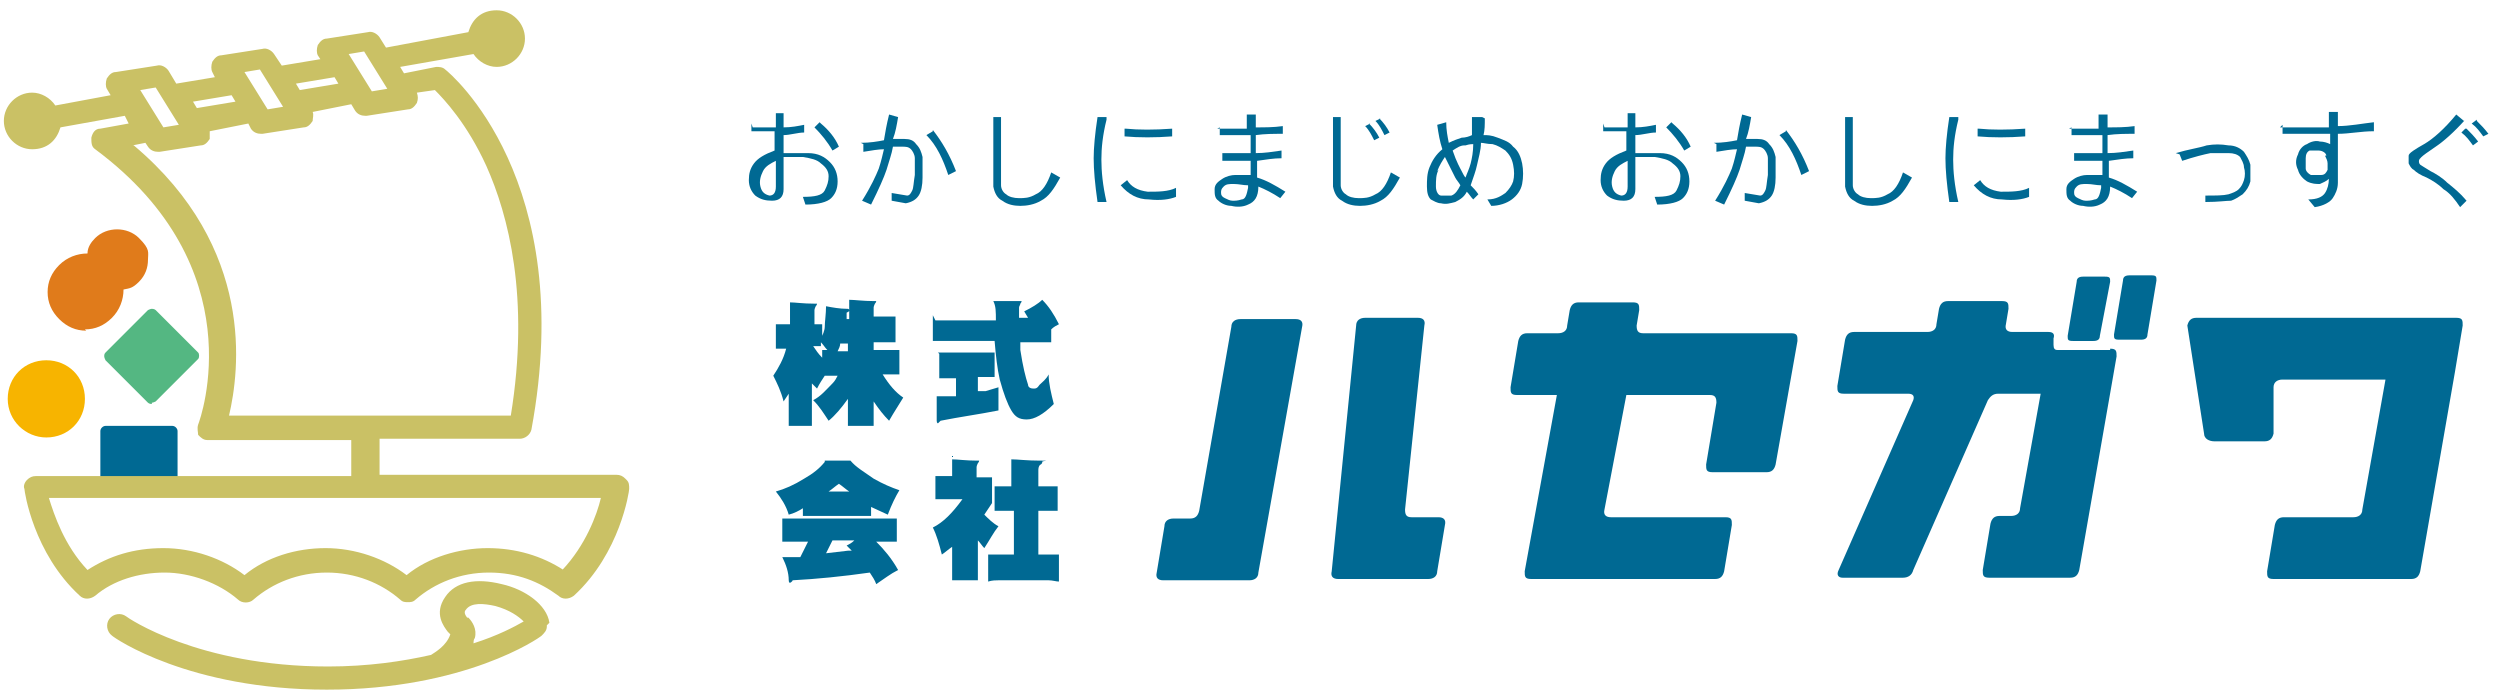
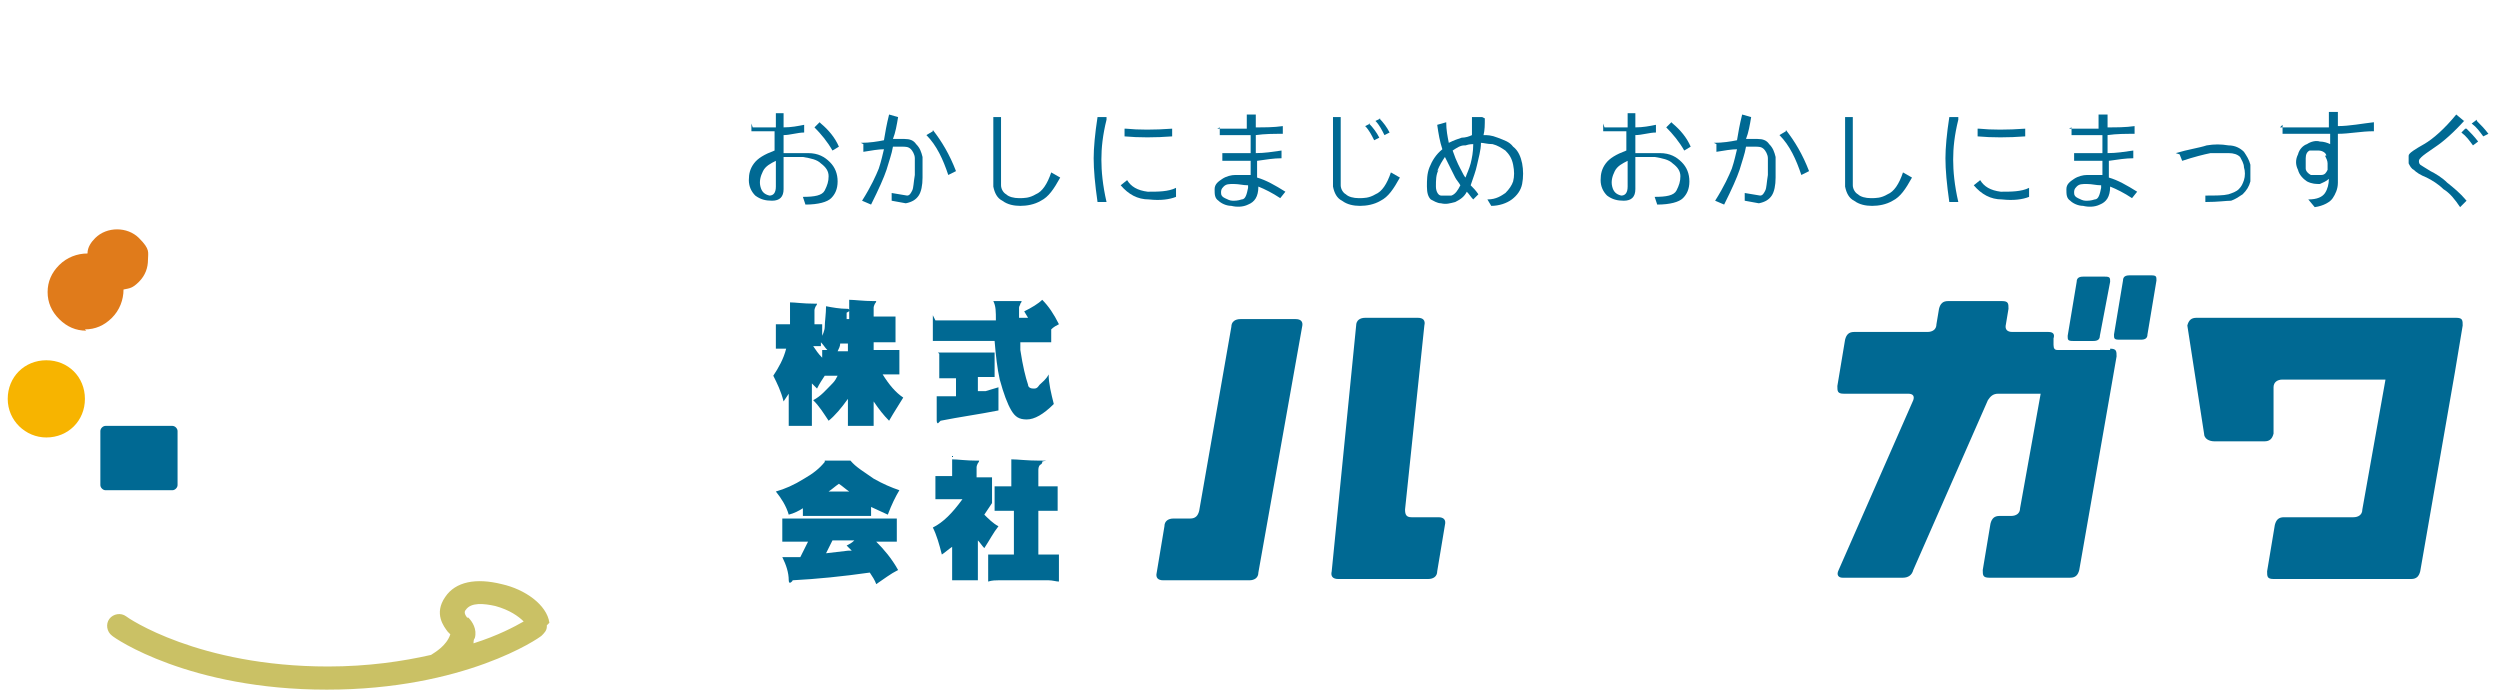
<svg xmlns="http://www.w3.org/2000/svg" id="_レイヤー_" data-name="&amp;lt;レイヤー&amp;gt;" version="1.1" viewBox="0 0 194.3 54">
  <defs>
    <style>
      .cls-1 {
        fill: #e07b1b;
      }

      .cls-1, .cls-2, .cls-3, .cls-4, .cls-5 {
        stroke-width: 0px;
      }

      .cls-2 {
        fill: #cac165;
      }

      .cls-3 {
        fill: #f7b400;
      }

      .cls-4 {
        fill: #006993;
      }

      .cls-5 {
        fill: #54b782;
      }
    </style>
  </defs>
  <g>
    <g>
      <g>
        <path class="cls-4" d="M96.4,24.8h4.3c.4,0,.6.2.5.6l-3.4,19.1c0,.4-.3.6-.7.6h-6.7c-.4,0-.6-.2-.5-.6l.6-3.6c0-.4.3-.6.7-.6h1.3c.4,0,.6-.2.7-.6l2.5-14.3c0-.4.3-.6.7-.6ZM109.8,40.2h2c.4,0,.6.2.5.6l-.6,3.6c0,.4-.3.6-.7.6h-7c-.4,0-.6-.2-.5-.6l1.9-19.1c0-.4.3-.6.7-.6h4.1c.4,0,.6.2.5.6l-1.5,14.3c0,.4.1.6.5.6Z" />
-         <path class="cls-4" d="M139,25.9h-11.3c-.4,0-.5-.2-.5-.6l.2-1.2c0-.4,0-.6-.5-.6h-4.2c-.4,0-.6.2-.7.6l-.2,1.2c0,.4-.3.6-.7.6h-2.4c-.4,0-.6.2-.7.6l-.6,3.6c0,.4,0,.6.5.6h3.1l-2.5,13.7c0,.4,0,.6.5.6h14.3c.4,0,.6-.2.7-.6l.6-3.6c0-.4,0-.6-.5-.6h-8.9c-.4,0-.6-.2-.5-.6l1.7-8.9h6.5c.4,0,.5.2.5.6l-.8,4.8c0,.4,0,.6.5.6h4.2c.4,0,.6-.2.7-.6l1.7-9.6c0-.4,0-.6-.5-.6Z" />
        <g>
          <path class="cls-4" d="M161,26.5h1.7c.3,0,.5-.1.5-.4l.8-4.2c0-.3,0-.4-.4-.4h-1.7c-.3,0-.5.1-.5.4l-.7,4.2c0,.3,0,.4.4.4Z" />
          <path class="cls-4" d="M164,27.2h-4.1c-.2,0-.3-.1-.3-.4v-.5c.1-.3,0-.5-.4-.5h-2.8c-.4,0-.6-.2-.5-.6l.2-1.2c0-.4,0-.6-.5-.6h-4.2c-.4,0-.6.2-.7.6l-.2,1.2c0,.4-.3.6-.7.6h-5.7c-.4,0-.6.2-.7.6l-.6,3.6c0,.4,0,.6.5.6h5c.4,0,.5.2.4.5l-5.8,13.2c-.2.4,0,.6.3.6h4.7c.4,0,.7-.2.8-.6l5.8-13.2c.2-.3.4-.5.8-.5h3.3l-1.6,8.9c0,.4-.3.6-.7.6h-.9c-.4,0-.6.2-.7.6l-.6,3.6c0,.4,0,.6.5.6h6.3c.4,0,.6-.2.7-.6l2.5-14.3s0,0,0,0l.4-2.3c0-.4,0-.6-.5-.6Z" />
          <path class="cls-4" d="M167.2,21.4h-1.7c-.3,0-.5.1-.5.4l-.7,4.2c0,.3,0,.4.4.4h1.7c.3,0,.5-.1.5-.4l.7-4.2c0-.3,0-.4-.4-.4Z" />
        </g>
        <path class="cls-4" d="M190.9,24.7h-20.2c-.4,0-.6.2-.7.6l1.3,8.4c0,.4.4.6.8.6h3.9c.4,0,.6-.2.7-.6v-3.6c0-.4.3-.6.7-.6h8s-1.8,10.1-1.8,10.1c0,.4-.3.6-.7.6h-5.4c-.4,0-.6.2-.7.6l-.6,3.6c0,.4,0,.6.5.6h10.7c.4,0,.6-.2.7-.6l2.7-15.5s.6-3.6.6-3.6c0-.4,0-.6-.5-.6Z" />
      </g>
      <g>
        <path class="cls-4" d="M60.5,25.2c.3,0,.5,0,.7,0h.2v-.6c0-.3,0-.7,0-1.1.4,0,1,.1,1.9.1s.2,0,.2,0,0,.1-.1.2c0,0-.1.2-.1.3v1.1c.2,0,.4,0,.6,0,0,.3,0,.6,0,.9h0c0,0,.2-.4.2-.7,0-.4.1-1,.1-1.6.5.1,1.1.2,1.6.2.1,0,.2,0,.2.1s0,.1-.2.2v.5s.2,0,.2,0v-.3c0-.4,0-.7,0-1.2.4,0,1.1.1,1.9.1s.2,0,.2,0,0,.1-.1.2c0,0-.1.2-.1.3v.7h.6c.4,0,.7,0,1.1,0,0,.3,0,.7,0,1s0,.6,0,1c-.3,0-.7,0-1.1,0h-.6v.6h.9c.4,0,.7,0,1.1,0,0,.3,0,.6,0,.9s0,.6,0,1c-.3,0-.7,0-1.1,0h-.2c.5.8,1,1.4,1.6,1.8-.3.5-.7,1.1-1.1,1.8-.4-.4-.8-.9-1.2-1.5v1.1c0,.2,0,.5,0,.8-.4,0-.7,0-1,0s-.6,0-1,0c0-.3,0-.5,0-.8v-1.3c-.5.7-1,1.3-1.5,1.7-.4-.6-.7-1.1-1.2-1.6.6-.3,1-.8,1.5-1.3.2-.2.3-.4.4-.6h-.3c-.2,0-.5,0-.7,0-.2.3-.4.6-.6,1l-.4-.4v2.6c0,.2,0,.4,0,.7-.4,0-.7,0-.9,0s-.6,0-.9,0c0-.2,0-.5,0-.7v-1.8l-.4.6c-.2-.8-.5-1.4-.8-2,.4-.6.8-1.3,1-2.1h-.1c-.2,0-.4,0-.7,0,0-.4,0-.7,0-1s0-.6,0-.9ZM63.9,27.8v-.6s.4,0,.4,0c-.2-.2-.3-.4-.5-.6v.3c-.1,0-.3,0-.6,0,.2.3.4.6.7.9ZM65.9,27.3v-.6h-.6c0,.2-.1.4-.2.6h.8Z" />
        <path class="cls-4" d="M72.7,24.9c.4,0,.8,0,1.2,0h3.5c0-.7,0-1.1-.2-1.5.4,0,1,0,2,0s.2,0,.2,0c0,0,0,.1-.1.2,0,.1-.1.2-.1.3,0,.2,0,.5,0,.8h.7l-.3-.5c.6-.3,1.1-.6,1.4-.9.5.5.9,1.1,1.3,1.9-.2.1-.4.2-.6.4,0,.3,0,.6,0,1-.3,0-.7,0-1.2,0h-1.2v.6c.2,1.3.4,2.1.6,2.7,0,.2.2.3.4.3s.3,0,.5-.3c.2-.2.5-.4.7-.8,0,.7.2,1.5.4,2.3-.8.8-1.5,1.2-2.1,1.2s-.9-.2-1.2-.7c-.3-.5-.6-1.3-.9-2.4-.2-.9-.3-1.8-.4-3h-3.6c-.3,0-.7,0-1.2,0,0-.4,0-.7,0-1s0-.7,0-1ZM72.9,27.4c.3,0,.5,0,.7,0h3c.2,0,.5,0,.7,0,0,.3,0,.6,0,.9s0,.6,0,1c-.2,0-.4,0-.7,0h-.6v1.1h.6c.3-.1.7-.2,1-.3,0,.3,0,.6,0,1s0,.6,0,.8c-1.5.3-3,.5-4.5.8-.1.1-.2.2-.2.2,0,0-.1,0-.1-.2v-.9c0-.3,0-.6,0-1h.6c.2,0,.4,0,.9,0v-1.4h-.6c-.2,0-.4,0-.7,0,0-.4,0-.7,0-1s0-.6,0-.9Z" />
        <path class="cls-4" d="M64.1,35.8c.4,0,.7,0,1,0s.6,0,1,0c.4.5,1.1.9,1.8,1.4.7.4,1.4.7,2,.9-.3.5-.6,1.1-.9,1.9-.4-.2-.9-.4-1.3-.6,0,.2,0,.5,0,.7-.2,0-.5,0-.7,0h-3.9c-.2,0-.5,0-.7,0v-.6c-.3.2-.7.4-1.1.5-.2-.7-.6-1.3-1-1.8.7-.2,1.4-.5,2.2-1,.7-.4,1.2-.8,1.6-1.3ZM60.6,40.3c.4,0,.7,0,1,0h7.1c.3,0,.7,0,1,0,0,.3,0,.6,0,.9s0,.6,0,.9c-.3,0-.6,0-1,0h-.6c.6.6,1.2,1.3,1.7,2.2-.6.3-1.1.7-1.7,1.1-.1-.3-.3-.6-.5-.9-2.1.3-4.1.5-6,.6,0,.1-.2.2-.2.2s-.1,0-.1-.2c0-.6-.2-1.2-.5-1.8h1.4l.6-1.2h-1c-.3,0-.6,0-1,0,0-.3,0-.6,0-.9s0-.6,0-.9ZM66.2,42.8l-.4-.4c.2-.1.4-.2.6-.4h-1.7l-.5,1,1.7-.2h.2ZM64.4,38.2h1.6c-.3-.2-.5-.4-.8-.6-.3.2-.5.4-.8.6Z" />
        <path class="cls-4" d="M74,35.7c.4,0,1.1.1,1.9.1s.2,0,.2,0,0,.1-.1.2c0,0-.1.2-.1.3v.8c.4,0,.8,0,1.2,0,0,.3,0,.6,0,.9v1.1c-.2.3-.4.6-.6.9.3.3.7.7,1.1.9-.4.5-.7,1.1-1.1,1.7-.2-.2-.3-.4-.5-.6v2.3c0,.2,0,.5,0,.8-.4,0-.7,0-1,0s-.6,0-1,0c0-.3,0-.5,0-.8v-1.8c-.3.2-.5.4-.8.6-.2-.8-.4-1.5-.7-2.1.8-.4,1.5-1.1,2.3-2.2h-1.2c-.2,0-.5,0-.9,0,0-.4,0-.7,0-.9s0-.5,0-.9c.3,0,.6,0,.9,0h.4v-.4c0-.4,0-.7,0-1.2ZM77.1,37.8c.3,0,.5,0,.8,0h.7v-.8c0-.4,0-.8,0-1.3.5,0,1.2.1,2.2.1s.2,0,.2.1,0,.1-.1.2c-.1,0-.2.2-.2.4v1.3h.7c.3,0,.5,0,.8,0,0,.3,0,.6,0,.9s0,.6,0,1c-.2,0-.5,0-.8,0h-.7v3.4h.8c.3,0,.5,0,.8,0,0,.3,0,.7,0,1s0,.7,0,1.1c-.2,0-.5-.1-.8-.1h-3.9c-.2,0-.5,0-.8.1,0-.4,0-.8,0-1.1s0-.7,0-1c.3,0,.5,0,.8,0h1.2v-3.4h-.7c-.2,0-.5,0-.8,0,0-.4,0-.7,0-1s0-.6,0-.9Z" />
      </g>
    </g>
    <g>
      <path class="cls-4" d="M58.5,9.9c.6,0,1.2,0,1.8,0v-1.1h.6v1.1c.6,0,1.1-.1,1.6-.2v.6c-.5,0-1.1.2-1.6.2v1.4c.5,0,1.1,0,1.9,0s1.3.3,1.7.7c.4.4.6.9.6,1.5,0,.6-.2,1-.5,1.3-.3.3-1,.5-2,.5l-.2-.6c.9,0,1.5-.1,1.7-.5s.3-.7.3-1.1c0-.4-.2-.7-.6-1-.3-.3-.8-.4-1.4-.5-.6,0-1.1,0-1.5,0v2.5c0,.6-.3.9-.9.9-.5,0-.9-.1-1.3-.4-.3-.3-.5-.7-.5-1.2,0-.5.1-.9.4-1.3.3-.4.8-.7,1.6-1v-1.5c-.6,0-1.2,0-1.8,0v-.6ZM60.3,12.5c-.4.2-.8.4-1,.8-.2.4-.3.8-.2,1.2.1.4.3.6.7.7.3,0,.5-.2.5-.7v-2ZM63.8,9.6c.6.5,1.1,1.1,1.4,1.8l-.5.3c-.4-.7-.9-1.3-1.4-1.8l.4-.4Z" />
      <path class="cls-4" d="M66.9,11.1c.7,0,1.3-.1,1.8-.2.1-.6.2-1.2.4-2l.7.2c-.1.6-.2,1.2-.4,1.7.2,0,.5,0,.9,0s.7.1.9.4c.3.3.4.6.5,1,0,.4,0,1,0,1.6,0,.6-.1,1.1-.3,1.4-.2.3-.5.5-1,.6l-1.1-.2v-.6s1.2.2,1.2.2c.2,0,.3-.2.4-.4s.1-.6.2-1.2c0-.6,0-1,0-1.3s-.2-.6-.3-.7c-.2-.2-.4-.2-.7-.2-.3,0-.6,0-.7,0-.1.6-.3,1.1-.5,1.8-.2.6-.6,1.5-1.2,2.7l-.7-.3c.7-1.1,1.1-2,1.3-2.5.2-.6.3-1.1.4-1.5-.4,0-1,.1-1.6.2v-.6ZM72.5,10.1c.7.9,1.3,1.9,1.8,3.2l-.6.3c-.4-1.2-.9-2.3-1.7-3.1l.5-.3Z" />
      <path class="cls-4" d="M77.8,9.1c0,1.4,0,2.6,0,3.5,0,.9,0,1.5,0,1.8,0,.3.2.6.4.7.2.2.6.3,1,.3.4,0,.8,0,1.3-.3.5-.2.9-.8,1.2-1.7l.7.4c-.5.9-.9,1.5-1.5,1.8-.5.3-1.1.4-1.6.4s-1-.1-1.4-.4c-.4-.2-.6-.6-.7-1.1,0-.5,0-1.1,0-2,0-.9,0-2,0-3.4h.7Z" />
      <path class="cls-4" d="M86,9.3c-.3,1.2-.4,2.2-.4,3.1,0,.9.1,2,.4,3.3h-.7c-.2-1.4-.3-2.5-.3-3.4,0-.8.1-1.9.3-3.2h.7ZM89.2,14.9c.8,0,1.6,0,2.2-.3v.7c-.5.2-1.2.3-2.1.2-.9,0-1.6-.4-2.2-1.1l.5-.4c.3.5.8.8,1.6.9ZM87.5,10c1,.1,2.2.1,3.6,0v.6c-1.3.1-2.6.1-3.7,0v-.6Z" />
      <path class="cls-4" d="M94.6,10c.7,0,1.5,0,2.3,0v-1.1s.7,0,.7,0v1c.7,0,1.4,0,2.1-.1v.6c-.7,0-1.4,0-2.1.1v1.4c.7,0,1.3-.1,2-.2v.6c-.6,0-1.2.1-1.9.2v1.3c.7.2,1.4.6,2.2,1.1l-.4.5c-.6-.4-1.2-.7-1.7-.9h0c0,.8-.3,1.2-.8,1.4-.4.2-.9.2-1.3.1-.4,0-.8-.2-1-.4-.3-.2-.3-.5-.3-.9,0-.4.3-.6.6-.8.3-.2.7-.3,1-.3.4,0,.8,0,1.2,0v-1.1c-.8,0-1.5,0-2.2,0v-.6c.7,0,1.5,0,2.2,0v-1.4c-.9,0-1.7,0-2.4,0v-.6ZM97,14.4c-.4,0-.7-.1-1.1-.1-.4,0-.6,0-.8.2-.2.2-.2.3-.2.5,0,.2.1.3.3.4.2.1.4.2.6.2s.4,0,.7-.1c.3,0,.4-.4.5-.9h0Z" />
      <path class="cls-4" d="M104.2,9.1c0,1.4,0,2.6,0,3.5,0,.9,0,1.5,0,1.8,0,.3.2.6.4.7.2.2.6.3,1,.3.4,0,.8,0,1.3-.3.5-.2.9-.8,1.2-1.7l.7.4c-.5.9-.9,1.5-1.5,1.8-.5.3-1.1.4-1.6.4s-1-.1-1.4-.4c-.4-.2-.6-.6-.7-1.1,0-.5,0-1.1,0-2,0-.9,0-2,0-3.4h.7ZM106.4,9.6c.3.3.6.7.8,1.1l-.4.2c-.2-.4-.4-.8-.7-1.1l.4-.2ZM107.2,9.2c.3.3.6.7.8,1.1l-.4.2c-.2-.4-.4-.8-.7-1.1l.4-.2Z" />
      <path class="cls-4" d="M115.4,9.2c0,.5,0,.9-.1,1.3.3,0,.6,0,1.1.2s.9.3,1.2.7c.4.3.6.8.7,1.3.1.5.1,1.1,0,1.6-.1.5-.4.9-.8,1.2-.4.3-1,.5-1.6.5l-.3-.5c.7,0,1.1-.3,1.4-.5.3-.3.5-.6.6-.9.1-.4.1-.8,0-1.3-.1-.5-.3-.8-.6-1.1-.3-.2-.6-.4-1-.5-.4,0-.7-.1-.9-.1,0,.6-.2,1.2-.3,1.7s-.3,1-.5,1.6c.2.2.4.4.6.7l-.4.4c-.2-.2-.3-.4-.5-.6-.2.4-.5.6-.9.8-.4.1-.7.2-1.1.1-.3,0-.6-.2-.8-.3-.2-.2-.3-.5-.3-1,0-.5,0-1,.2-1.5.2-.5.5-1,1-1.4-.2-.6-.3-1.2-.4-1.9l.7-.2c0,.6.1,1.1.2,1.6.4-.2.7-.3,1-.4.3,0,.6-.1.8-.2,0-.4,0-.9,0-1.4h.8ZM111.8,13.2c-.2.4-.2.8-.2,1.3,0,.4.2.7.4.7.3,0,.5,0,.8,0,.3-.1.5-.4.7-.8-.1-.2-.3-.4-.4-.6-.1-.2-.4-.8-.8-1.6-.2.3-.4.6-.6,1.1ZM113.8,11.3c-.3,0-.6.2-.9.4.3.9.6,1.4.7,1.6.1.2.2.4.3.5.1-.3.3-.7.4-1.1.1-.4.2-.9.2-1.5-.1,0-.3,0-.6.1Z" />
      <path class="cls-4" d="M124.7,9.9c.6,0,1.2,0,1.8,0v-1.1h.6v1.1c.6,0,1.1-.1,1.6-.2v.6c-.5,0-1.1.2-1.6.2v1.4c.5,0,1.1,0,1.9,0s1.3.3,1.7.7c.4.4.6.9.6,1.5,0,.6-.2,1-.5,1.3-.3.3-1,.5-2,.5l-.2-.6c.9,0,1.5-.1,1.7-.5.2-.4.3-.7.3-1.1,0-.4-.2-.7-.6-1-.3-.3-.8-.4-1.4-.5-.6,0-1.1,0-1.5,0v2.5c0,.6-.3.9-.9.9-.5,0-.9-.1-1.3-.4-.3-.3-.5-.7-.5-1.2,0-.5.1-.9.4-1.3.3-.4.8-.7,1.6-1v-1.5c-.6,0-1.2,0-1.8,0v-.6ZM126.5,12.5c-.4.2-.8.4-1,.8-.2.4-.3.8-.2,1.2.1.4.3.6.7.7.3,0,.5-.2.5-.7v-2ZM130,9.6c.6.5,1.1,1.1,1.4,1.8l-.5.3c-.4-.7-.9-1.3-1.4-1.8l.4-.4Z" />
      <path class="cls-4" d="M133.2,11.1c.7,0,1.3-.1,1.8-.2.1-.6.2-1.2.4-2l.7.2c-.1.6-.2,1.2-.4,1.7.2,0,.5,0,.9,0s.7.1.9.4c.3.3.4.6.5,1,0,.4,0,1,0,1.6,0,.6-.1,1.1-.3,1.4-.2.3-.5.5-1,.6l-1.1-.2v-.6s1.2.2,1.2.2c.2,0,.3-.2.4-.4s.1-.6.2-1.2c0-.6,0-1,0-1.3s-.2-.6-.3-.7c-.2-.2-.4-.2-.7-.2-.3,0-.6,0-.7,0-.1.6-.3,1.1-.5,1.8-.2.6-.6,1.5-1.2,2.7l-.7-.3c.7-1.1,1.1-2,1.3-2.5.2-.6.3-1.1.4-1.5-.4,0-1,.1-1.6.2v-.6ZM138.8,10.1c.7.9,1.3,1.9,1.8,3.2l-.6.3c-.4-1.2-.9-2.3-1.7-3.1l.5-.3Z" />
      <path class="cls-4" d="M144,9.1c0,1.4,0,2.6,0,3.5,0,.9,0,1.5,0,1.8,0,.3.2.6.4.7.2.2.6.3,1,.3.4,0,.8,0,1.3-.3.5-.2.9-.8,1.2-1.7l.7.4c-.5.9-.9,1.5-1.5,1.8-.5.3-1.1.4-1.6.4s-1-.1-1.4-.4c-.4-.2-.6-.6-.7-1.1,0-.5,0-1.1,0-2,0-.9,0-2,0-3.4h.7Z" />
      <path class="cls-4" d="M152.2,9.3c-.3,1.2-.4,2.2-.4,3.1,0,.9.1,2,.4,3.3h-.7c-.2-1.4-.3-2.5-.3-3.4,0-.8.1-1.9.3-3.2h.7ZM155.5,14.9c.8,0,1.6,0,2.2-.3v.7c-.5.2-1.2.3-2.1.2-.9,0-1.6-.4-2.2-1.1l.5-.4c.3.5.8.8,1.6.9ZM153.8,10c1,.1,2.2.1,3.6,0v.6c-1.3.1-2.6.1-3.7,0v-.6Z" />
      <path class="cls-4" d="M160.8,10c.7,0,1.5,0,2.3,0v-1.1s.7,0,.7,0v1c.7,0,1.4,0,2.1-.1v.6c-.7,0-1.4,0-2.1.1v1.4c.7,0,1.3-.1,2-.2v.6c-.6,0-1.2.1-1.9.2v1.3c.7.2,1.4.6,2.2,1.1l-.4.5c-.6-.4-1.2-.7-1.7-.9h0c0,.8-.3,1.2-.8,1.4-.4.2-.9.2-1.3.1-.4,0-.8-.2-1-.4-.3-.2-.3-.5-.3-.9,0-.4.3-.6.6-.8.3-.2.7-.3,1-.3.4,0,.8,0,1.2,0v-1.1c-.8,0-1.5,0-2.2,0v-.6c.7,0,1.5,0,2.2,0v-1.4c-.9,0-1.7,0-2.4,0v-.6ZM163.3,14.4c-.4,0-.7-.1-1.1-.1-.4,0-.6,0-.8.2-.2.2-.2.3-.2.5,0,.2.1.3.3.4.2.1.4.2.6.2s.4,0,.7-.1c.3,0,.4-.4.5-.9h0Z" />
      <path class="cls-4" d="M169.1,11.9c1-.3,1.8-.4,2.4-.6.6-.1,1.1-.1,1.7,0,.5,0,.9.2,1.2.5.2.3.4.6.5,1,0,.4,0,.8,0,1.3-.1.4-.3.7-.6,1-.3.2-.6.4-.9.5-.4,0-1,.1-2,.1v-.5c.8,0,1.4,0,1.8-.1.3-.1.6-.2.8-.4.2-.2.3-.4.4-.7.1-.3.1-.7,0-1,0-.3-.2-.6-.3-.8-.2-.2-.5-.3-.9-.3-.4,0-.9,0-1.4,0-.5.1-1.3.3-2.2.6l-.2-.5Z" />
      <path class="cls-4" d="M177.2,9.9c1.4,0,2.7,0,3.8,0,0-.4,0-.7,0-1.2h.7v1.1c.9,0,1.9-.2,2.8-.3v.7c-1,0-1.9.2-2.8.2v1.9c0,.1,0,.4,0,.7,0,.3,0,.7,0,1.2,0,.5-.2.9-.4,1.2-.2.3-.7.6-1.4.7l-.5-.6c.7,0,1.1-.2,1.3-.5.2-.3.3-.7.3-1.1-.2.2-.5.3-.7.4-.3,0-.6,0-1-.2-.3-.2-.6-.5-.7-.9-.2-.4-.2-.8,0-1.2.1-.4.4-.7.7-.8.3-.2.7-.3,1-.2.3,0,.6.1.8.2,0-.2,0-.5,0-.8-1.1,0-2.3,0-3.7,0v-.7ZM180.8,12.1c0-.2-.3-.4-.6-.4-.3,0-.5,0-.7,0-.2.1-.3.3-.3.6,0,.3,0,.6,0,.8,0,.2.2.4.4.5.2,0,.5,0,.8,0,.3,0,.4-.2.5-.4,0-.2,0-.4,0-.5,0-.2-.1-.4-.2-.6Z" />
      <path class="cls-4" d="M191.6,9.3c-.9,1-1.7,1.7-2.3,2.1-.6.4-1,.7-1.1.8-.1.1-.2.2-.2.3s0,.2.1.3c0,0,.3.2.8.5.4.2.9.5,1.3.9.5.4,1,.8,1.5,1.4l-.5.5c-.4-.6-.8-1.1-1.3-1.4-.4-.4-.9-.7-1.3-.9-.5-.2-.8-.4-1-.6-.2-.1-.3-.3-.4-.5,0-.2,0-.4,0-.6,0-.2.5-.5,1.2-.9.7-.4,1.6-1.2,2.5-2.3l.6.5ZM191.7,10c.3.3.6.6.9,1l-.4.3c-.3-.4-.5-.7-.9-1l.3-.3ZM192.5,9.4c.3.3.6.6.9,1l-.4.2c-.3-.4-.5-.7-.9-1l.4-.3Z" />
    </g>
  </g>
  <g>
    <path class="cls-3" d="M3.6,34c-1.6,0-3-1.3-3-3s1.3-3,3-3,3,1.3,3,3-1.3,3-3,3Z" />
    <path class="cls-1" d="M6.7,25.7c-.8,0-1.5-.3-2.1-.9s-.9-1.3-.9-2.1.3-1.5.9-2.1,1.4-.9,2.2-.9c0-.5.3-.9.6-1.2.9-.9,2.5-.9,3.4,0s.7,1.1.7,1.7-.2,1.2-.7,1.7-.7.5-1.2.6c0,.8-.3,1.6-.9,2.2-.6.6-1.3.9-2.1.9Z" />
-     <path class="cls-5" d="M11.8,31.4c0,0-.2,0-.3-.1l-3.3-3.3c0,0-.1-.2-.1-.3s0-.2.1-.3l3.3-3.3c0,0,.2-.1.3-.1h0c0,0,.2,0,.3.1l3.3,3.3c.1.1.1.4,0,.5l-3.3,3.3c0,0-.2.1-.3.1Z" />
    <path class="cls-4" d="M13.4,38.1h-5.2c-.2,0-.4-.2-.4-.4v-4.2c0-.2.2-.4.4-.4h5.2c.2,0,.4.2.4.4v4.2c0,.2-.2.4-.4.4Z" />
    <g>
-       <path class="cls-2" d="M48.6,37.2c-.2-.2-.4-.3-.7-.3h-18.4v-2.8h10.9c.4,0,.8-.3.9-.7,3.6-19.4-6.3-27.7-6.7-28-.2-.2-.5-.2-.7-.2l-2.5.5-.3-.5,5.7-1c.4.6,1.1,1,1.8,1,1.2,0,2.2-1,2.2-2.2s-1-2.2-2.2-2.2-1.9.7-2.2,1.7l-6.4,1.2-.5-.8c-.2-.3-.6-.5-.9-.4l-3.2.5c-.3,0-.5.2-.7.5-.1.3-.1.6,0,.8l.2.3-3,.5-.6-.9c-.2-.3-.6-.5-.9-.4l-3.2.5c-.3,0-.5.2-.7.5-.1.3-.1.6,0,.8l.2.4-3,.5-.6-1c-.2-.3-.6-.5-.9-.4l-3.2.5c-.3,0-.5.2-.7.5-.1.3-.1.6,0,.8l.3.5-4.3.8c-.4-.6-1.1-1-1.8-1-1.2,0-2.2,1-2.2,2.2s1,2.2,2.2,2.2,1.9-.7,2.2-1.7l5-.9.3.6-2.2.4c-.4,0-.6.3-.7.7,0,.4,0,.7.3.9,12.4,9.2,8.2,20.9,8,21.4-.1.3,0,.6,0,.8.2.2.4.4.7.4h11.2v2.8H2.8c-.3,0-.5.1-.7.3s-.3.5-.2.7c0,.2.7,5,4.3,8.3.3.3.8.3,1.2,0,1.4-1.2,3.4-1.8,5.4-1.8s4.2.8,5.7,2.1c.3.3.9.3,1.2,0,1.5-1.3,3.5-2.1,5.7-2.1s4.2.8,5.7,2.1c.2.2.4.2.6.2s.4,0,.6-.2c1.5-1.3,3.5-2.1,5.7-2.1s3.9.7,5.4,1.8c.3.3.8.3,1.2,0,3.6-3.3,4.3-8.1,4.3-8.3,0-.3,0-.5-.2-.7ZM28.3,4l1.8,2.9-1.2.2-1.8-2.9,1.2-.2ZM26,6l.3.5-3,.5-.3-.5,3-.5ZM20.2,5.4l1.8,2.9-1.2.2-1.8-2.9,1.2-.2ZM18,7.4l.3.5-3,.5-.3-.5,3-.5ZM12.1,6.8l1.8,2.9-1.2.2-1.8-2.9,1.2-.2ZM10.3,11.3l1-.2.2.3c.2.3.5.4.8.4s0,0,.1,0l3.2-.5c.3,0,.5-.2.7-.5,0-.2,0-.4,0-.6l3-.6.2.4c.2.3.5.4.8.4s0,0,.1,0l3.2-.5c.3,0,.5-.2.7-.5,0-.2.1-.5,0-.7l3-.6.3.5c.2.3.5.4.8.4s0,0,.1,0l3.2-.5c.3,0,.5-.2.7-.5.1-.3.1-.5,0-.8l1.4-.2c.7.7,2.5,2.6,4,5.9,1.7,3.8,3.4,10.2,1.9,19.4h-21.9c.8-3.4,2.1-13-7.4-21ZM43.8,44.3c-1.7-1.1-3.7-1.7-5.9-1.7s-4.6.7-6.3,2.1c-1.7-1.3-4-2.1-6.3-2.1s-4.6.7-6.3,2.1c-1.7-1.3-4-2.1-6.3-2.1s-4.2.6-5.9,1.7c-1.8-1.9-2.6-4.3-3-5.6h42.9c-.3,1.3-1.2,3.7-3,5.6Z" />
      <path class="cls-2" d="M42.7,48.4s0,0,0,0c-.2-1.4-1.9-2.6-3.7-3-2-.5-3.6-.2-4.4,1-.9,1.3-.1,2.3.2,2.7,0,0,.1.1.2.2-.3.9-1.2,1.4-1.5,1.6-2.2.5-4.9.9-8,.9-10.1,0-15.6-3.8-15.7-3.9-.4-.3-1-.2-1.3.2-.3.4-.2,1,.2,1.3.2.2,6,4.2,16.7,4.2s16.5-4,16.7-4.2c.2-.2.4-.4.4-.7,0,0,0,0,0,0,0,0,0,0,0-.1ZM36.3,48q-.3-.4-.1-.6c.4-.6,1.4-.5,2.3-.3,1.1.3,1.8.8,2.2,1.2-.7.4-2,1.1-3.9,1.7,0-.1,0-.3.1-.4.2-.7-.2-1.3-.5-1.6Z" />
    </g>
  </g>
</svg>